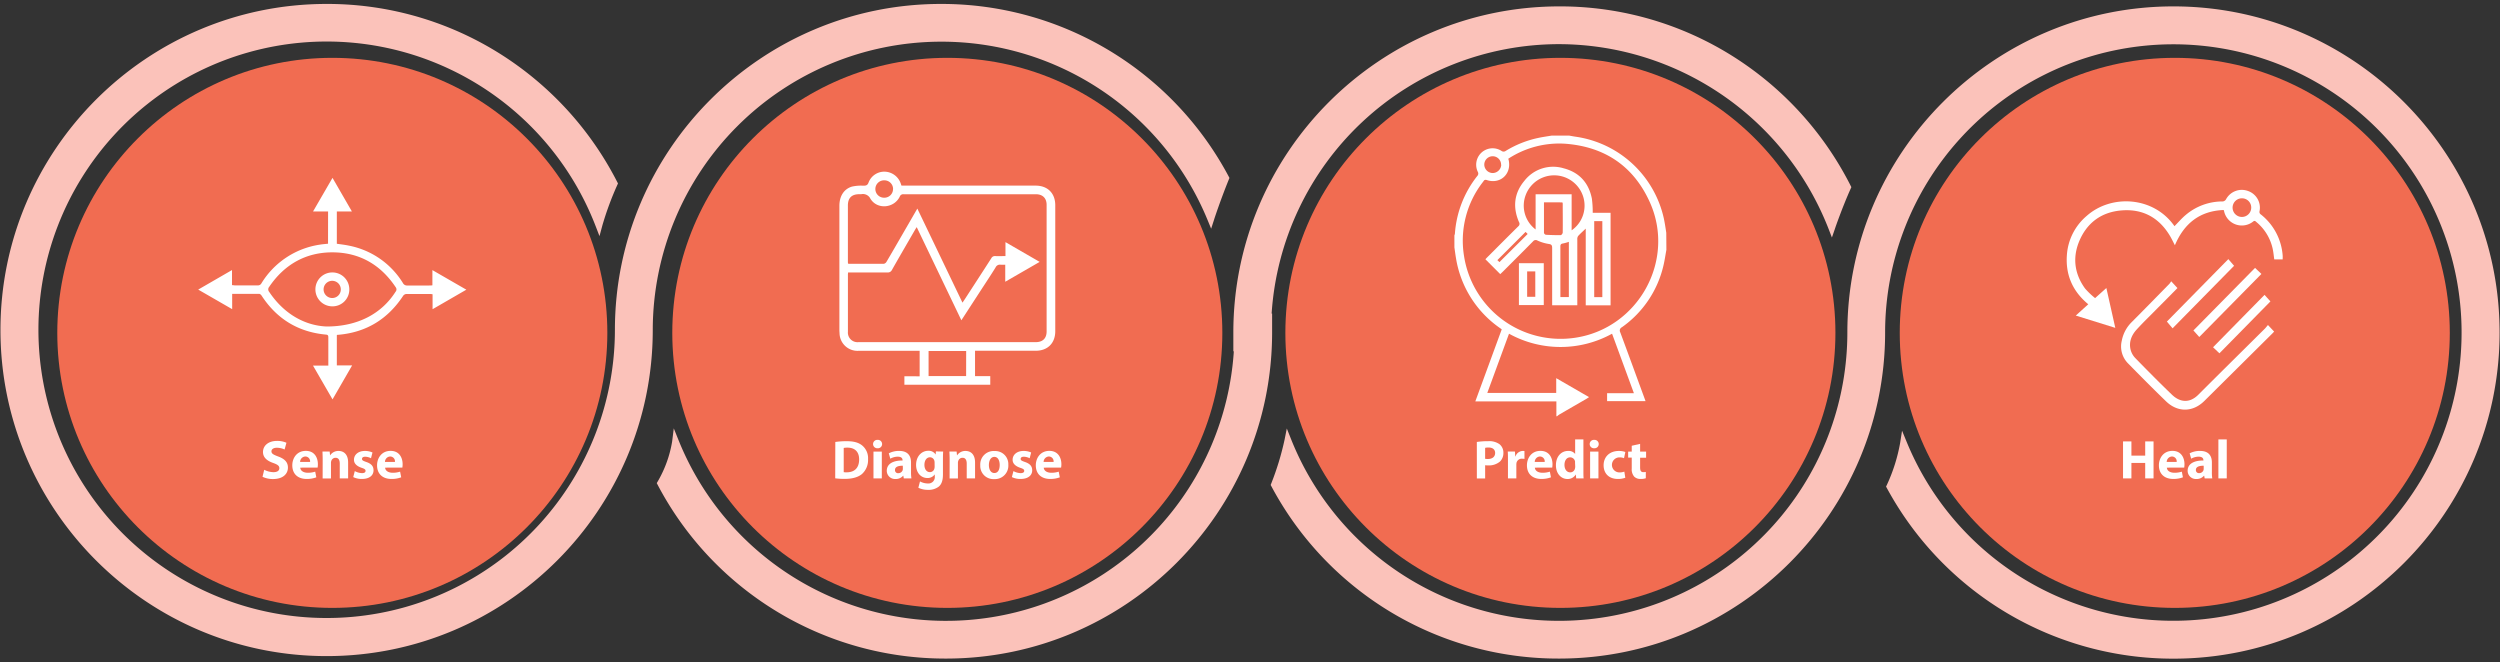
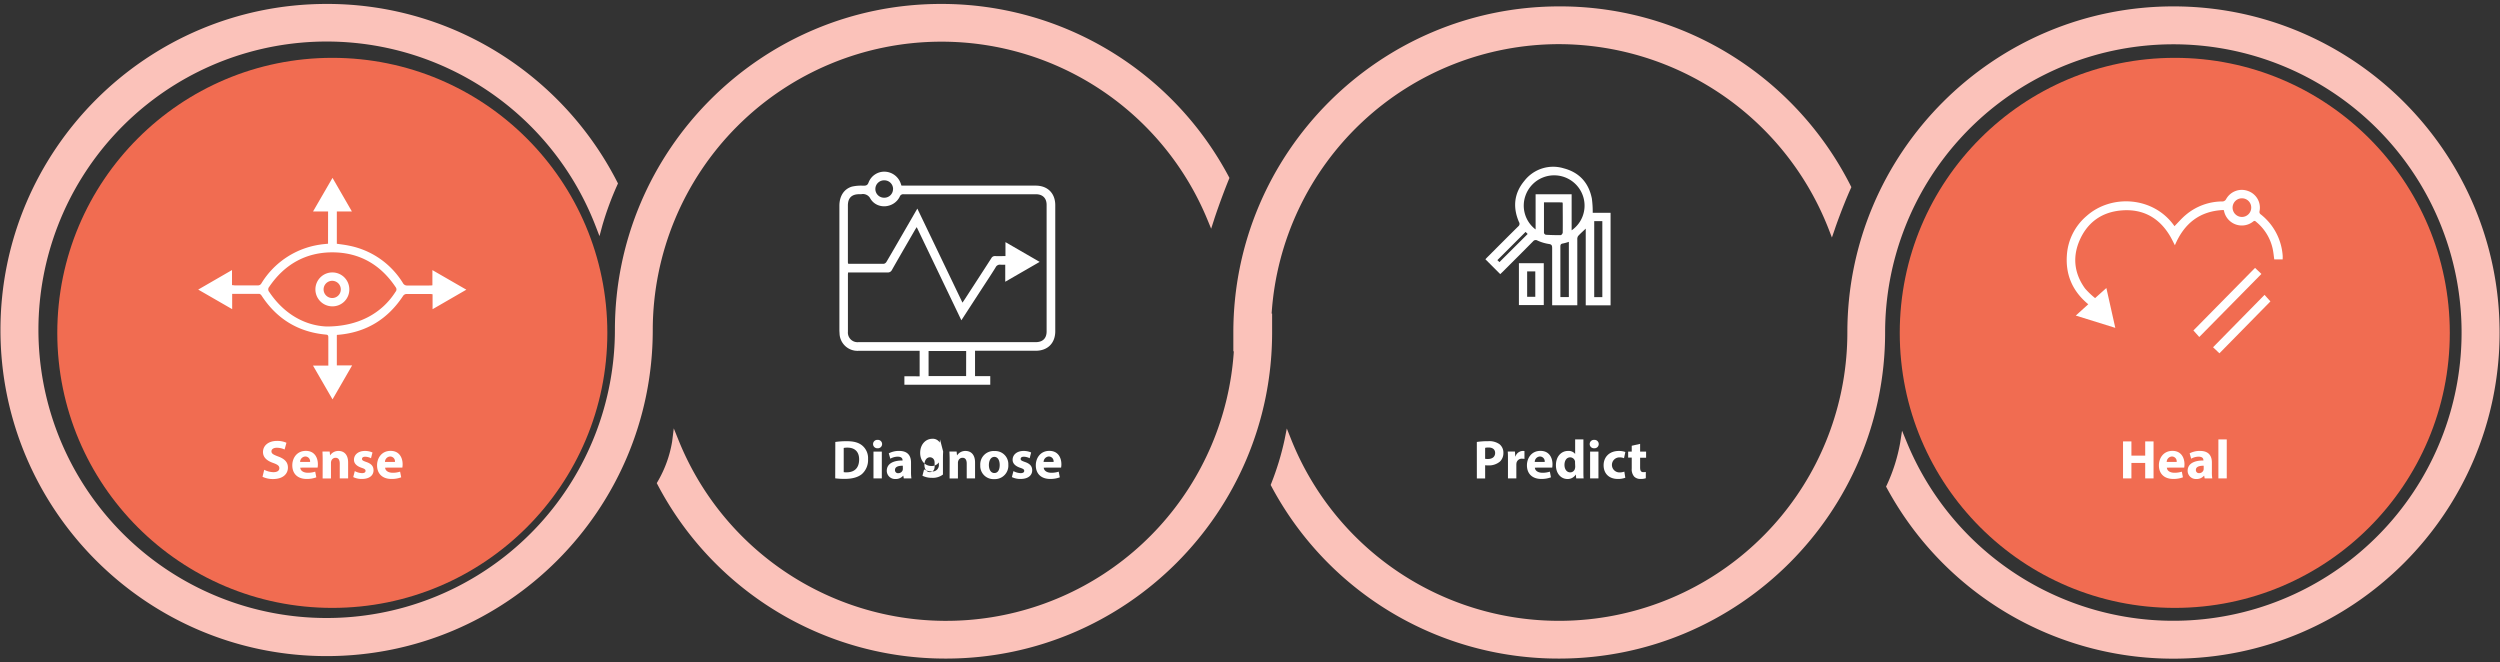
<svg xmlns="http://www.w3.org/2000/svg" id="Layer_1" data-name="Layer 1" viewBox="0 0 1040.81 275.81">
  <rect x="0" y="0" width="1040.81" height="275.81" fill="#333333" stroke="none" />
  <defs>
    <style>.cls-1{fill:#f16c51;}.cls-2{fill:#fbc2ba;}.cls-3{fill:#fff;}</style>
  </defs>
  <title>supply-chain</title>
-   <circle class="cls-1" cx="649.63" cy="138.58" r="114.5" />
-   <circle class="cls-1" cx="394.39" cy="138.58" r="114.5" />
  <circle class="cls-1" cx="138.35" cy="138.58" r="114.5" />
  <circle class="cls-1" cx="905.41" cy="138.58" r="114.5" />
  <path class="cls-2" d="M391.75,17.35a119.7,119.7,0,0,1,111,74.27l1.48,3.59,1.2-3.7c0-.08,2.69-8.26,6.17-16.82l.25-.61-.31-.59A135.39,135.39,0,0,0,391.75,1.64C316.89,1.64,256,62.54,256,137.39a120,120,0,1,1-8-43.18l1.58,4.1,1.14-4.24A127.42,127.42,0,0,1,257,77l.28-.63-.31-.6A136.38,136.38,0,0,0,213.61,26,134.92,134.92,0,0,0,136,1.64C61.09,1.64.19,62.54.19,137.39S61.09,273.15,136,273.15s135.76-60.9,135.76-135.76A120.18,120.18,0,0,1,391.75,17.35Z" />
  <path class="cls-2" d="M649.26,18.38a120.8,120.8,0,0,1,112,76.86l1.41,3.65,1.28-3.7c0-.09,3.1-9,6.54-16.66l.28-.62-.31-.61a136.3,136.3,0,0,0-43.57-50.24,134.93,134.93,0,0,0-77.66-24.4c-74.86,0-135.76,60.9-135.76,135.76v7.86h.2a120.06,120.06,0,0,1-231.1,37.16l-2.06-5.1-.68,5.46a48.77,48.77,0,0,1-6,16.64l-.41.69.37.7a135.25,135.25,0,0,0,120.06,72.35c74.86,0,135.76-60.9,135.76-135.76v-7.86h-.2A120,120,0,0,1,649.26,18.38Z" />
  <path class="cls-2" d="M904.86,2.66C830,2.66,769.1,63.56,769.1,138.42a120.06,120.06,0,0,1-231.59,44.43l-1.78-4.46-.94,4.71a116.13,116.13,0,0,1-5.53,18.17l-.25.62.31.59a135.34,135.34,0,0,0,119.74,71.7c74.86,0,135.76-60.9,135.76-135.76a120,120,0,1,1,9,45.62l-1.95-4.73-.79,5.05a70.86,70.86,0,0,1-5.55,17.56l-.32.66.35.64a135.51,135.51,0,0,0,119.32,71c74.86,0,135.76-60.9,135.76-135.76S979.72,2.66,904.86,2.66Z" />
  <path class="cls-3" d="M110,195.58a8.83,8.83,0,0,0,3.86,1c1.6,0,2.44-.66,2.44-1.66s-.73-1.51-2.58-2.18c-2.56-.89-4.23-2.3-4.23-4.55,0-2.62,2.2-4.63,5.83-4.63a9.44,9.44,0,0,1,3.93.77l-.77,2.81a7.47,7.47,0,0,0-3.23-.73c-1.51,0-2.24.69-2.24,1.49,0,1,.87,1.41,2.86,2.17,2.72,1,4,2.42,4,4.59,0,2.59-2,4.78-6.22,4.78a10.05,10.05,0,0,1-4.36-.94Z" />
  <path class="cls-3" d="M125,194.69c.11,1.44,1.53,2.13,3.15,2.13a9.68,9.68,0,0,0,3.08-.46l.46,2.36a11.14,11.14,0,0,1-4,.68c-3.8,0-6-2.19-6-5.69,0-2.83,1.76-6,5.65-6,3.61,0,5,2.82,5,5.58a9,9,0,0,1-.11,1.37Zm4.09-2.37a2,2,0,0,0-2-2.27,2.29,2.29,0,0,0-2.15,2.27Z" />
  <path class="cls-3" d="M134.34,191.56c0-1.39-.05-2.58-.09-3.57h3l.16,1.54h.06a4.1,4.1,0,0,1,3.46-1.79c2.28,0,4,1.51,4,4.8v6.63h-3.48V193c0-1.44-.5-2.42-1.76-2.42a1.85,1.85,0,0,0-1.76,1.3,2.4,2.4,0,0,0-.14.87v6.44h-3.47Z" />
  <path class="cls-3" d="M147.71,196.13a6.79,6.79,0,0,0,3,.85c1,0,1.48-.37,1.48-.94s-.34-.85-1.64-1.28c-2.31-.78-3.2-2-3.18-3.36,0-2.08,1.78-3.66,4.55-3.66a7.51,7.51,0,0,1,3.15.64l-.61,2.4a5.61,5.61,0,0,0-2.43-.64c-.84,0-1.32.35-1.32.92s.43.8,1.8,1.28c2.13.73,3,1.8,3,3.45,0,2.08-1.64,3.61-4.84,3.61a7.83,7.83,0,0,1-3.61-.78Z" />
  <path class="cls-3" d="M160.33,194.69c.11,1.44,1.53,2.13,3.15,2.13a9.79,9.79,0,0,0,3.09-.46l.46,2.36a11.23,11.23,0,0,1-4.05.68c-3.79,0-6-2.19-6-5.69,0-2.83,1.76-6,5.64-6,3.61,0,5,2.82,5,5.58a7.82,7.82,0,0,1-.11,1.37Zm4.09-2.37a2,2,0,0,0-2-2.27,2.28,2.28,0,0,0-2.15,2.27Z" />
  <path class="cls-3" d="M347.76,184a31.88,31.88,0,0,1,4.71-.32c2.93,0,4.82.53,6.31,1.65a6.81,6.81,0,0,1,2.61,5.8,7.82,7.82,0,0,1-2.56,6.24c-1.63,1.35-4.1,2-7.11,2a29.19,29.19,0,0,1-4-.23Zm3.5,12.57a6.3,6.3,0,0,0,1.21.07c3.16,0,5.21-1.71,5.21-5.39,0-3.2-1.85-4.89-4.84-4.89a8,8,0,0,0-1.58.13Z" />
  <path class="cls-3" d="M367.24,184.89a1.74,1.74,0,0,1-1.88,1.73,1.75,1.75,0,1,1,0-3.49A1.74,1.74,0,0,1,367.24,184.89Zm-3.59,14.28V188h3.47v11.18Z" />
  <path class="cls-3" d="M376.27,199.17l-.21-1.12H376a4,4,0,0,1-3.2,1.37,3.42,3.42,0,0,1-3.61-3.42c0-2.91,2.61-4.3,6.56-4.28v-.16c0-.59-.32-1.44-2-1.44a6.25,6.25,0,0,0-3.09.85l-.64-2.24a9.15,9.15,0,0,1,4.34-1c3.73,0,4.92,2.2,4.92,4.83v3.88a17.74,17.74,0,0,0,.16,2.72Zm-.41-5.28c-1.83,0-3.25.41-3.25,1.76A1.25,1.25,0,0,0,374,197a1.9,1.9,0,0,0,1.81-1.28,2.82,2.82,0,0,0,.07-.6Z" />
-   <path class="cls-3" d="M392.66,188c-.05.71-.09,1.65-.09,3.32v6.24c0,2.15-.44,3.91-1.7,5a6.88,6.88,0,0,1-4.54,1.37,8.75,8.75,0,0,1-4-.87l.69-2.63a6.88,6.88,0,0,0,3.24.85,2.67,2.67,0,0,0,2.91-3v-.73h-.05a3.57,3.57,0,0,1-3,1.46c-2.76,0-4.73-2.24-4.73-5.46,0-3.59,2.33-5.88,5.08-5.88a3.37,3.37,0,0,1,3.06,1.58h0l.11-1.33Zm-3.57,4.55a2.62,2.62,0,0,0-.07-.64,1.9,1.9,0,0,0-1.87-1.53c-1.26,0-2.29,1.15-2.29,3.18,0,1.67.83,3,2.29,3A1.89,1.89,0,0,0,389,195.1a3,3,0,0,0,.11-.91Z" />
+   <path class="cls-3" d="M392.66,188c-.05.71-.09,1.65-.09,3.32v6.24a6.88,6.88,0,0,1-4.54,1.37,8.75,8.75,0,0,1-4-.87l.69-2.63a6.88,6.88,0,0,0,3.24.85,2.67,2.67,0,0,0,2.91-3v-.73h-.05a3.57,3.57,0,0,1-3,1.46c-2.76,0-4.73-2.24-4.73-5.46,0-3.59,2.33-5.88,5.08-5.88a3.37,3.37,0,0,1,3.06,1.58h0l.11-1.33Zm-3.57,4.55a2.62,2.62,0,0,0-.07-.64,1.9,1.9,0,0,0-1.87-1.53c-1.26,0-2.29,1.15-2.29,3.18,0,1.67.83,3,2.29,3A1.89,1.89,0,0,0,389,195.1a3,3,0,0,0,.11-.91Z" />
  <path class="cls-3" d="M395.36,191.56c0-1.39-.05-2.58-.1-3.57h3l.16,1.54h.07a4.09,4.09,0,0,1,3.45-1.79c2.29,0,4,1.51,4,4.8v6.63h-3.47V193c0-1.44-.51-2.42-1.76-2.42a1.85,1.85,0,0,0-1.76,1.3,2.2,2.2,0,0,0-.14.87v6.44h-3.47Z" />
  <path class="cls-3" d="M419.79,193.46a5.6,5.6,0,0,1-5.9,6,5.47,5.47,0,0,1-5.78-5.76,5.58,5.58,0,0,1,6-5.92A5.44,5.44,0,0,1,419.79,193.46Zm-8.09.11c0,1.92.8,3.36,2.28,3.36s2.22-1.35,2.22-3.36c0-1.67-.64-3.36-2.22-3.36S411.7,191.93,411.7,193.57Z" />
  <path class="cls-3" d="M421.92,196.13a6.75,6.75,0,0,0,3,.85c1,0,1.49-.37,1.49-.94s-.35-.85-1.65-1.28c-2.31-.78-3.2-2-3.18-3.36,0-2.08,1.79-3.66,4.55-3.66a7.56,7.56,0,0,1,3.16.64l-.62,2.4a5.52,5.52,0,0,0-2.42-.64c-.85,0-1.33.35-1.33.92s.44.8,1.81,1.28c2.12.73,3,1.8,3,3.45,0,2.08-1.65,3.61-4.85,3.61a7.89,7.89,0,0,1-3.61-.78Z" />
  <path class="cls-3" d="M434.53,194.69c.12,1.44,1.54,2.13,3.16,2.13a9.68,9.68,0,0,0,3.08-.46l.46,2.36a11.18,11.18,0,0,1-4,.68c-3.8,0-6-2.19-6-5.69,0-2.83,1.76-6,5.65-6,3.61,0,5,2.82,5,5.58a7.59,7.59,0,0,1-.12,1.37Zm4.1-2.37a2,2,0,0,0-2-2.27,2.29,2.29,0,0,0-2.15,2.27Z" />
  <path class="cls-3" d="M614.84,184a28.87,28.87,0,0,1,4.71-.32,7.35,7.35,0,0,1,4.71,1.24,4.48,4.48,0,0,1,1.64,3.56,4.94,4.94,0,0,1-1.41,3.66,7.15,7.15,0,0,1-5,1.62,8.1,8.1,0,0,1-1.19-.07v5.51h-3.45Zm3.45,7a6,6,0,0,0,1.17.09c1.85,0,3-.94,3-2.52,0-1.41-1-2.26-2.72-2.26a5.8,5.8,0,0,0-1.44.14Z" />
  <path class="cls-3" d="M627.8,191.68c0-1.65,0-2.73-.09-3.69h3l.12,2.06h.09a3.31,3.31,0,0,1,3.75-2.26v3.27a4.67,4.67,0,0,0-.94-.09,2.23,2.23,0,0,0-2.38,1.76,4.63,4.63,0,0,0-.06.77v5.67H627.8Z" />
  <path class="cls-3" d="M639,194.69c.11,1.44,1.53,2.13,3.15,2.13a9.79,9.79,0,0,0,3.09-.46l.46,2.36a11.23,11.23,0,0,1-4,.68c-3.79,0-6-2.19-6-5.69,0-2.83,1.75-6,5.64-6,3.61,0,5,2.82,5,5.58a9,9,0,0,1-.11,1.37Zm4.09-2.37a2,2,0,0,0-2-2.27,2.28,2.28,0,0,0-2.14,2.27Z" />
  <path class="cls-3" d="M659.21,182.94v12.9c0,1.25,0,2.58.09,3.33h-3.09l-.16-1.64h0a3.92,3.92,0,0,1-3.5,1.89c-2.65,0-4.78-2.26-4.78-5.73,0-3.78,2.34-5.95,5-5.95a3.4,3.4,0,0,1,3,1.26h0v-6.06Zm-3.48,9.79c0-.19,0-.44,0-.62a2.09,2.09,0,0,0-2-1.71c-1.57,0-2.4,1.41-2.4,3.17s.94,3.09,2.38,3.09a2,2,0,0,0,2-1.67,2.88,2.88,0,0,0,.09-.8Z" />
  <path class="cls-3" d="M665.59,184.89a1.74,1.74,0,0,1-1.88,1.73,1.75,1.75,0,1,1,0-3.49A1.74,1.74,0,0,1,665.59,184.89ZM662,199.17V188h3.47v11.18Z" />
  <path class="cls-3" d="M676.65,198.9a8.58,8.58,0,0,1-3.11.5c-3.61,0-5.92-2.19-5.92-5.71,0-3.27,2.24-5.95,6.4-5.95a7.87,7.87,0,0,1,2.65.44l-.55,2.58a4.77,4.77,0,0,0-1.94-.34,3.13,3.13,0,0,0,.07,6.26,5.52,5.52,0,0,0,2-.34Z" />
  <path class="cls-3" d="M682.82,184.79V188h2.49v2.57h-2.49v4c0,1.35.32,2,1.37,2a6.22,6.22,0,0,0,1-.09l0,2.62a6.58,6.58,0,0,1-2.26.3,3.59,3.59,0,0,1-2.6-1,4.63,4.63,0,0,1-1-3.31v-4.57h-1.49V188h1.49v-2.42Z" />
  <path class="cls-3" d="M887.36,183.77v5.92h5.74v-5.92h3.47v15.4H893.1v-6.44h-5.74v6.44h-3.49v-15.4Z" />
  <path class="cls-3" d="M902.11,194.69c.11,1.44,1.53,2.13,3.15,2.13a9.79,9.79,0,0,0,3.09-.46l.45,2.36a11.14,11.14,0,0,1-4,.68c-3.8,0-6-2.19-6-5.69,0-2.83,1.76-6,5.65-6,3.61,0,5,2.82,5,5.58a9,9,0,0,1-.11,1.37Zm4.09-2.37a2,2,0,0,0-2-2.27,2.3,2.3,0,0,0-2.15,2.27Z" />
  <path class="cls-3" d="M917.86,199.17l-.21-1.12h-.07a4,4,0,0,1-3.2,1.37,3.42,3.42,0,0,1-3.61-3.42c0-2.91,2.61-4.3,6.56-4.28v-.16c0-.59-.32-1.44-2-1.44a6.25,6.25,0,0,0-3.09.85l-.64-2.24a9.15,9.15,0,0,1,4.34-1c3.73,0,4.92,2.2,4.92,4.83v3.88a16.55,16.55,0,0,0,.16,2.72Zm-.41-5.28c-1.83,0-3.25.41-3.25,1.76a1.25,1.25,0,0,0,1.37,1.33,1.9,1.9,0,0,0,1.81-1.28,2.82,2.82,0,0,0,.07-.6Z" />
  <path class="cls-3" d="M923.57,182.94h3.48v16.23h-3.48Z" />
  <path class="cls-3" d="M136.59,88.05h-6.27l8.11-14,8.08,14h-6.28v13.43c1.66.25,3.35.43,5,.78a34,34,0,0,1,22.53,15.6,1.9,1.9,0,0,0,1.86,1c3,0,6.06,0,9.09,0,.4,0,.79,0,1.31-.08v-6.33l14.13,8.15-14.06,8.13v-6.22a8.94,8.94,0,0,0-.94-.12c-3.32,0-6.63,0-9.95,0a1.84,1.84,0,0,0-1.33.72c-6.41,9.76-15.36,15.25-27,16.27a2.2,2.2,0,0,0-.37,0,1.51,1.51,0,0,0-.27.16v12.59h6.37l-8.16,14.14-8.12-14.05h6.37v-3.69c0-2.7,0-5.4,0-8.1,0-.78-.2-1.05-1-1.13-11.55-1.06-20.45-6.52-26.78-16.22-.21-.33-.64-.74-1-.74-3.71,0-7.42,0-11.25,0v6.37l-14.14-8.15,14.07-8.13v6.28c.5,0,.86.1,1.21.1,3.15,0,6.3,0,9.45,0a1.61,1.61,0,0,0,1.58-.84,34.38,34.38,0,0,1,24.5-16.14c1-.17,2.11-.24,3.24-.37ZM136,135.93c13.06,0,22.94-5.42,28.67-14.45a1.45,1.45,0,0,0,.1-1.85c-6.23-9.38-15-14.49-26.18-14.57s-20.19,5-26.53,14.38a1.58,1.58,0,0,0,0,2.06C118.31,130.87,127.12,135.58,136,135.93Z" />
  <path class="cls-3" d="M138.31,127.54a7.06,7.06,0,1,1,7.12-7A7,7,0,0,1,138.31,127.54Zm3.57-7.07a3.57,3.57,0,0,0-3.58-3.56,3.58,3.58,0,0,0,0,7.16A3.55,3.55,0,0,0,141.88,120.47Z" />
-   <path class="cls-3" d="M693.76,104c-.41,2.22-.72,4.46-1.25,6.66a43.38,43.38,0,0,1-17.29,25.59,1.52,1.52,0,0,0-.66,2.13c3.39,9.12,6.72,18.26,10.07,27.39.14.36.27.73.44,1.22h-16v-3.29h11.16c-3.07-8.37-6.05-16.5-9.09-24.77a44.37,44.37,0,0,1-42.9,0l-9.05,24.67h28.7v-6.16l13.67,7.89c-.48.31-.82.56-1.18.77-3.72,2.15-7.45,4.29-11.16,6.45a9.31,9.31,0,0,0-1,.76h-.26v-6.2H614.21l11-30-.62-.45a43.89,43.89,0,0,1-18.41-29.08c-.27-1.53-.46-3.08-.68-4.62V98a3.27,3.27,0,0,0,.21-.72,43.46,43.46,0,0,1,9.31-24,1.44,1.44,0,0,0,.22-1.75,6.84,6.84,0,0,1,9.82-8.74,1.49,1.49,0,0,0,1.86,0,42.88,42.88,0,0,1,13.88-5.45c1.74-.36,3.51-.6,5.27-.9h7.12c.94.16,1.87.35,2.81.48A44,44,0,0,1,692.71,91c.42,2,.7,3.93,1,5.9ZM627.94,66.08c.08.32.15.52.19.73,1.15,5.72-3.6,10-9.15,8.15-1-.31-1.18.25-1.54.73a39.73,39.73,0,0,0-7.91,31,40.69,40.69,0,0,0,46.41,33.9c26.11-4,41.72-32.09,31-56.23-6.69-15-18.61-23.17-35-24.5A38.7,38.7,0,0,0,627.94,66.08Zm-3,2.52a3.5,3.5,0,1,0-7-.1,3.56,3.56,0,0,0,3.5,3.54A3.61,3.61,0,0,0,625,68.6Z" />
  <path class="cls-3" d="M663.09,88.6h7.43v38.52H660.18V95.18c-1.23,1.18-2.28,2.09-3.19,3.11a2.4,2.4,0,0,0-.32,1.46q0,12.84,0,25.68v1.67H646.2v-1.52c0-7.42,0-14.84,0-22.26,0-1.17-.21-1.62-1.53-1.77a18.11,18.11,0,0,1-4.6-1.41,1.38,1.38,0,0,0-1.8.32c-4.22,4.28-8.48,8.52-12.74,12.77-.33.33-.68.65-.94.9l-6.18-6.19c.18-.2.49-.54.81-.86,4.29-4.29,8.56-8.58,12.87-12.84a1.33,1.33,0,0,0,.31-1.78c-2.66-6.13-2.08-12,2.21-17.14a15.16,15.16,0,0,1,16.46-5.23c6.41,1.69,10.35,6,11.66,12.57A41.55,41.55,0,0,1,663.09,88.6Zm-23.78,6.93V80.89h15v15a12.51,12.51,0,0,0,4.94-13.57,12.66,12.66,0,0,0-24.06-1.13A12.43,12.43,0,0,0,639.31,95.53Zm24.4-3.46V123.7h3.38V92.07Zm-20.92-7.82c0,4.33,0,8.52,0,12.72a1.12,1.12,0,0,0,.79.77c2.06.12,4.14.18,6.21.14.29,0,.81-.69.81-1.06.06-4,0-8,0-12.08a2.09,2.09,0,0,0-.15-.49Zm6.84,39.43h3.52v-23a17.46,17.46,0,0,1-2.47.69c-.85.12-1.07.52-1.06,1.31,0,3,0,6,0,8.94ZM635.14,96.55,623.39,108.3l.86.82L636,97.41Z" />
  <path class="cls-3" d="M632.36,109.57h10.35V127H632.36Zm6.82,14V113h-3.39v10.57Z" />
  <path class="cls-3" d="M382.87,156.67V146.06H357.26a7.46,7.46,0,0,1-7.73-7.11c0-.46-.07-.91-.07-1.36q0-26,0-51.91c0-4,1.87-7,5.26-8a17.55,17.55,0,0,1,4.71-.37c1.12,0,1.76-.14,2.2-1.4a7,7,0,0,1,6.63-4.44,7.25,7.25,0,0,1,6.6,4.56c.15.39.28.78.44,1.25h55.86c5,0,8.16,3.18,8.17,8.13v52.48c0,5-3.19,8.14-8.15,8.14H405.93v10.56h6.34v3.58H376.52v-3.53Zm17.37-23.33L381.65,94.56c-.28.45-.49.76-.68,1.08-3.23,5.59-6.47,11.16-9.66,16.78a1.82,1.82,0,0,1-1.87,1c-5,0-10.05,0-15.07,0h-1.3c0,.39-.06.58-.06.77,0,8,0,15.94,0,23.92a4,4,0,0,0,4.41,4.33l29.48,0,44.32,0c2.89,0,4.51-1.59,4.51-4.45V85.29c0-2.78-1.65-4.42-4.46-4.42q-27.55,0-55.1,0a1.49,1.49,0,0,0-1.58,1c-2.4,4.87-9.36,5.48-12.2.89a3.47,3.47,0,0,0-3.84-1.91c-.26,0-.53,0-.79,0-3.18,0-4.76,1.56-4.76,4.72v23c0,.4,0,.8.05,1.16a2.78,2.78,0,0,0,.47.11c4.79,0,9.59,0,14.39,0a1.7,1.7,0,0,0,1.15-.83c2.44-4.12,4.82-8.28,7.22-12.43,1.85-3.2,3.7-6.39,5.63-9.74L400.7,126c.32-.48.54-.78.75-1.1,3.76-5.79,7.53-11.58,11.26-17.39a1.64,1.64,0,0,1,1.63-.9c1.38.07,2.76,0,4.26,0v-5.81l14.24,8.23-14.33,8.27v-7.1a14.82,14.82,0,0,1-1.9,0,2,2,0,0,0-2.15,1.18c-2,3.24-4.12,6.41-6.2,9.61Zm2,12.79H386.59v10.43h15.63Zm-30.43-67.4a3.6,3.6,0,0,0-3.53-3.65,3.62,3.62,0,1,0-.08,7.23A3.6,3.6,0,0,0,371.79,78.73Z" />
  <path class="cls-3" d="M950.33,108h-3.5c-.21-1.49-.34-2.93-.64-4.34a20,20,0,0,0-6.81-11.23c-.4-.35-.71-.7-1.31-.22a7.56,7.56,0,0,1-12.13-4.28,3.66,3.66,0,0,0-.18-.5c-9.89.4-16.42,5.51-20.3,14.68-.7-1.36-1.26-2.54-1.91-3.66-4.49-7.7-11.25-11.52-20.1-10.86-8.6.63-14.79,5.21-18,13.29-2.65,6.77-1.67,13.33,2.61,19.23a32.09,32.09,0,0,0,4.18,4l4.69-4.2,3.72,16.59-16.45-5.12,5.2-4.71c-6.51-5.36-9.52-12.24-8.9-20.55a23.39,23.39,0,0,1,8.28-16.27c10.3-9.1,27.88-8.08,36.51,4.31,1.55-1.56,3-3.27,4.7-4.69a23.66,23.66,0,0,1,15-5.6,1.79,1.79,0,0,0,1.81-1,7.46,7.46,0,0,1,9.14-3.34,7.35,7.35,0,0,1,4.77,8.35,1.21,1.21,0,0,0,.52,1.39,24,24,0,0,1,9.1,17.12C950.37,106.84,950.33,107.36,950.33,108ZM937.24,86.48a3.84,3.84,0,0,0-3.86-3.92,3.88,3.88,0,1,0,3.86,3.92Z" />
-   <path class="cls-3" d="M944.2,135.31l2.58,2.74c-.24.25-.51.55-.79.83l-28.28,28.06c-4.76,4.71-11.08,4.83-15.92.15-5.35-5.17-10.59-10.46-15.8-15.77a10,10,0,0,1-2.64-9.48,14.71,14.71,0,0,1,4.13-7.74c5.28-5.29,10.5-10.64,15.74-16a8,8,0,0,0,.7-1l2.6,2.83c-2.55,2.59-5.23,5.32-7.92,8-3,3.08-6.14,6.07-9.05,9.25-2.13,2.34-3.32,5.19-2.53,8.4A7.86,7.86,0,0,0,889,149.1c5,5.14,10.06,10.24,15.23,15.22,3.35,3.23,7.36,3.64,11,0,9.23-9.24,18.53-18.4,27.79-27.6C943.4,136.3,943.74,135.85,944.2,135.31Z" />
  <path class="cls-3" d="M915.61,140.3l-2.44-2.72,25.66-26.05,2.65,2.52Z" />
-   <path class="cls-3" d="M904.49,136.69l-2.36-2.81,25.58-26,2.39,2.78Z" />
  <path class="cls-3" d="M942.78,122.76l2.45,2.72L924,147.09l-2.65-2.52Z" />
</svg>